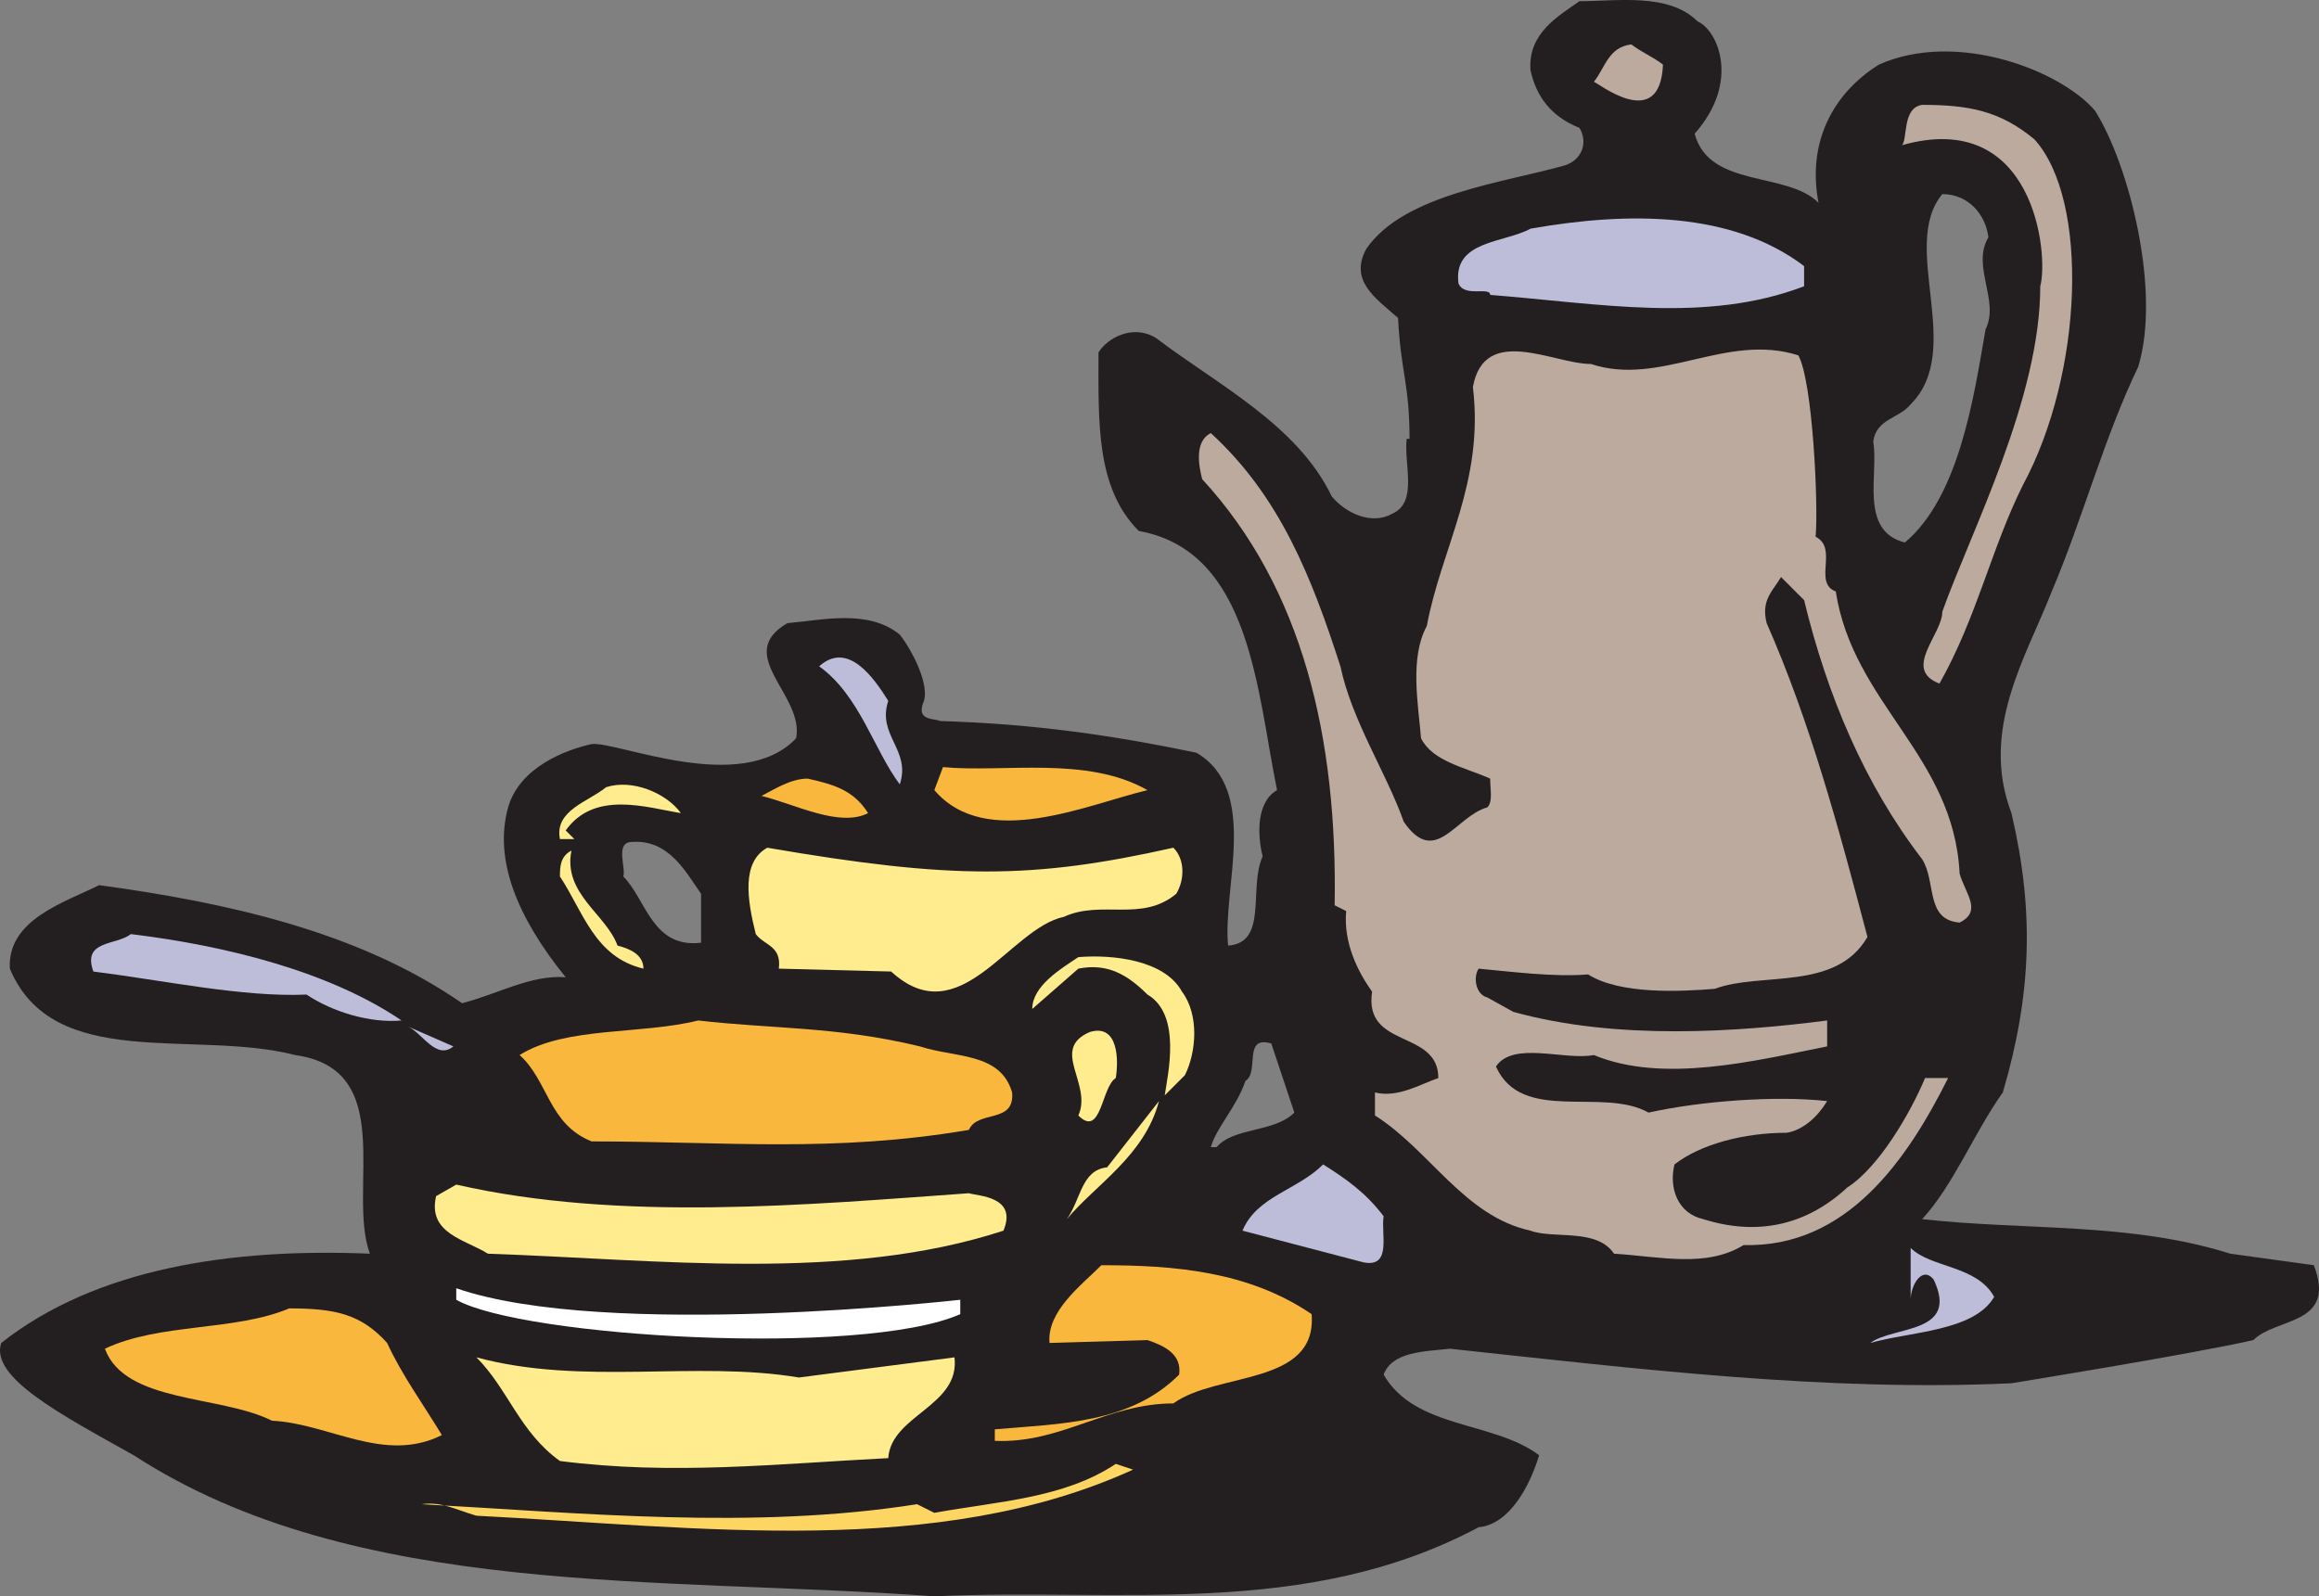
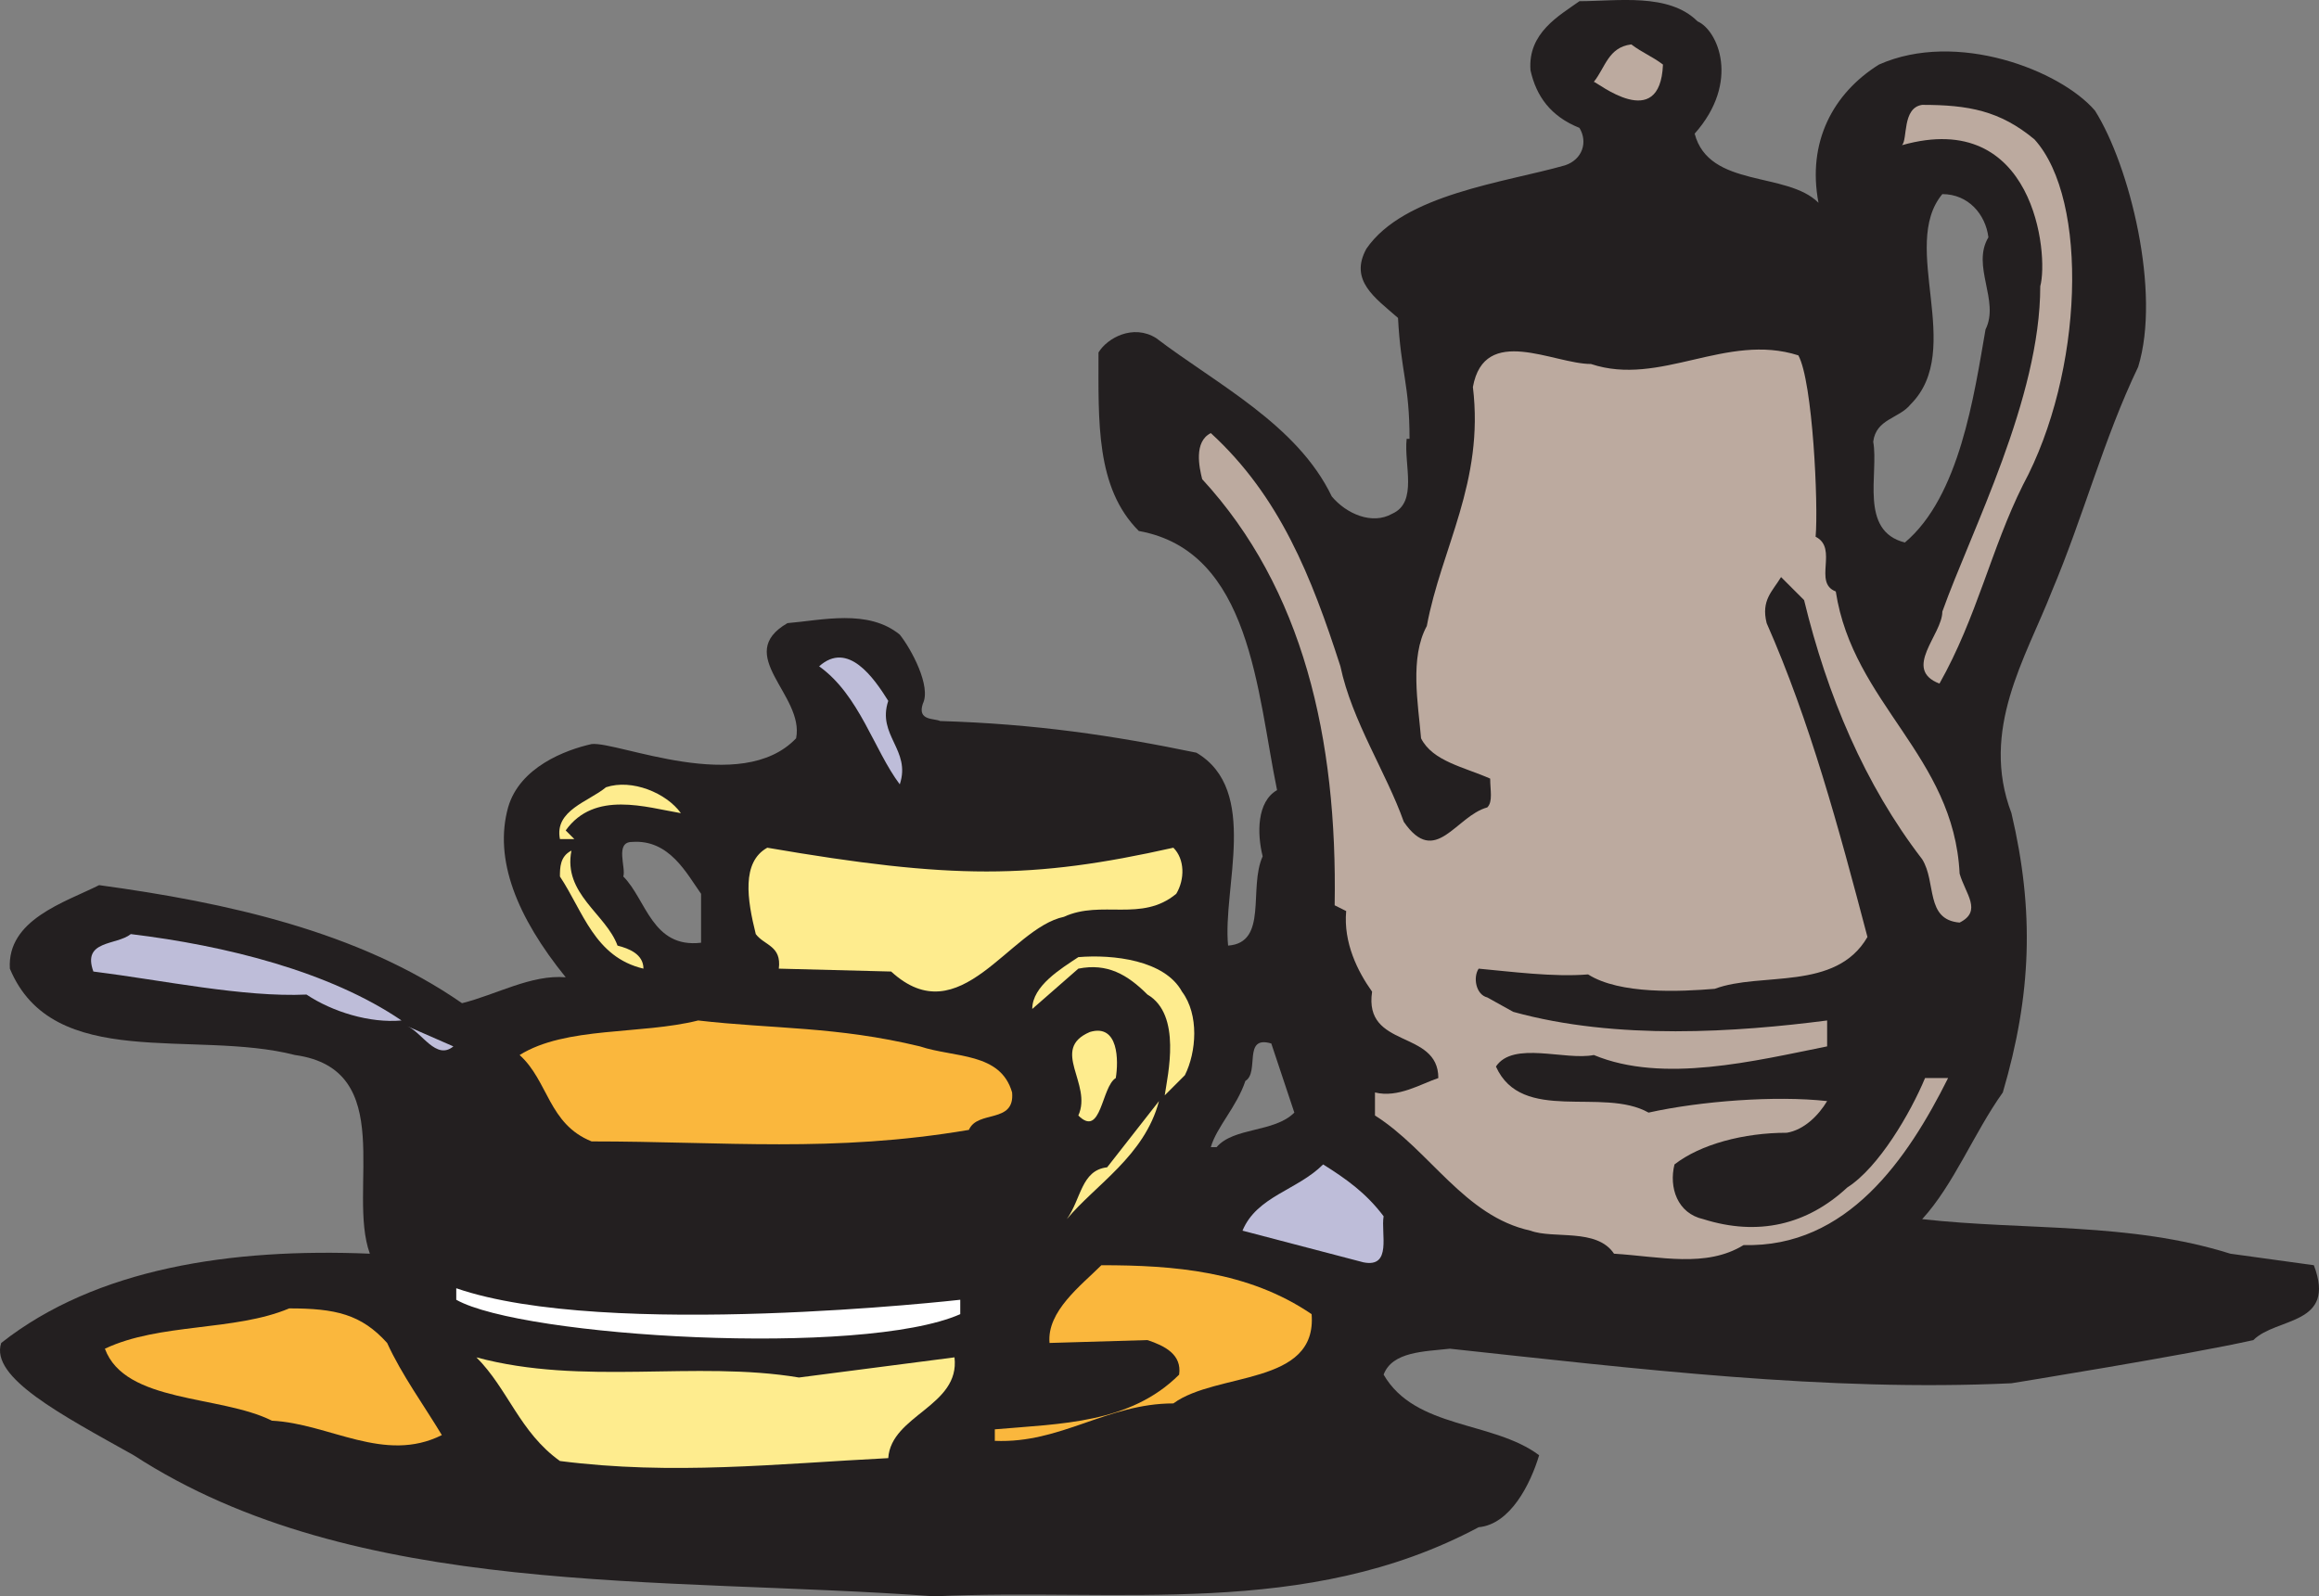
<svg xmlns="http://www.w3.org/2000/svg" width="603.908" height="415.816">
  <rect width="100%" height="100%" fill="#808080" stroke="none" />
  <path fill="#231f20" fill-rule="evenodd" d="M442.068 5.566c5.25 2.25 11.25 15.75-.75 29.25 3.75 14.25 24 9.75 32.25 18-3-15.75 3.75-28.5 15.75-36 20.25-9 47.25 1.5 56.25 12 9 14.25 17.25 47.25 11.25 66.75-9 18.75-14.25 39-22.5 58.5-6.75 17.25-18.75 36-10.5 57.75 6 25.5 5.25 47.25-2.25 72.75-7.5 10.5-12.75 24-21 33 27 3 54 .75 80.25 9l21.75 3c6 15.75-9.75 13.5-15.75 19.5-16.5 3.75-63 11.25-63 11.25-48 2.25-97.5-3.75-146.25-9-6.75.75-15 .75-17.25 6.75 8.25 14.25 28.5 12 40.5 21-2.25 7.5-7.5 18-15.75 18.75-45 24-93.75 15.75-141.75 18-71.25-5.25-150.75.75-208.5-36.75-18.75-10.5-37.5-20.25-34.5-29.25 24.75-19.5 60-24.75 96-23.25-6-16.5 7.5-48-19.5-51.75-26.25-6.75-63 4.5-74.25-22.5-.75-12.75 14.25-17.25 23.25-21.75 33 4.5 67.5 12 94.5 30.75 9-2.25 18-7.5 27-6.75-12.75-15.75-18.75-30.75-15-44.25 3-10.5 15-15 21.75-16.5 6.75-.75 39 13.5 53.25-1.5 2.25-11.25-16.5-21.75-2.25-30 9-.75 21-3.75 29.25 3 3 3.75 8.25 13.5 6 18-1.5 4.5 3 3.75 4.5 4.5 24.75.75 45 3.75 66.75 8.25 16.5 9.75 6.75 35.25 8.25 50.25 10.5-.75 5.25-15 9-23.25-1.5-6-1.5-14.25 3.75-17.25-5.25-25.5-6.75-62.25-36-67.5-11.25-11.25-10.5-28.5-10.5-46.5 2.25-3.75 9-7.5 15-3.75 15.75 12 36.75 22.5 45.75 41.25 3.75 4.5 10.5 7.5 15.75 4.5 6.75-3 3-12.75 3.75-19.5h.75c0-14.25-2.25-17.25-3-31.5-6-5.25-12.75-9.75-8.25-18 9.75-14.25 36-17.25 51.75-21.75 4.5-1.5 6-6 3.75-9.75-7.5-3-11.25-8.25-12.75-15-.75-9.75 7.5-14.25 12.75-18 9.75 0 23.25-2.25 30.75 5.25m63.75 45c-11.25 13.5 6 40.5-8.25 54.75-3 3.75-9 3.75-9.75 9.75 1.5 8.25-3.75 23.25 8.25 26.25 14.25-12 18-38.25 21-55.5 3.75-7.5-3.75-16.5.75-24-.75-6-5.25-11.25-12-11.25m-341.25 168.75c-4.5 0-1.5 6.75-2.25 9 6 6 7.5 18.75 20.25 17.25v-12.75c-3.75-5.25-8.25-14.25-18-13.5m166.5 52.5c-7.5-2.25-3 7.5-6.75 9.75-2.25 6.75-7.5 12-9 17.25h1.5c4.5-5.25 15-3.75 20.25-9l-6-18" />
  <path fill="#bcaa9f" fill-rule="evenodd" d="M433.068 16.816c-.75 18-17.25 4.5-18 4.5 3-3.75 3.75-9 9.75-9.75 3 2.25 5.25 3 8.25 5.25m96.75 19.5c14.25 15.75 12.75 60.75-3 90-8.25 16.5-12 34.5-21.75 51.75-9.75-3.75.75-12.75.75-18.75 7.5-21 25.5-55.5 25.5-84.75 2.25-8.25-1.5-46.5-36-36.75 1.5-1.5 0-9.75 5.25-10.5 12 0 20.25 1.5 29.25 9" />
-   <path fill="#bebdd9" fill-rule="evenodd" d="M469.818 69.316v5.25c-25.5 9.75-53.25 4.5-81.75 2.25 0-2.25-6.75.75-8.25-3-1.5-11.25 12-10.5 18.75-14.25 25.5-4.5 52.5-4.5 71.25 9.75" />
  <path fill="#bcaa9f" fill-rule="evenodd" d="M468.318 92.566c3.75 6.75 5.25 39 4.5 47.25 6 3-.75 12 5.25 14.25 4.5 29.25 30.75 42.75 32.25 73.5 1.5 5.25 6 9.75 0 12.75-9-.75-6-10.5-9.75-16.5-15-19.5-24.75-42.75-30.75-67.5l-6-6c-2.25 3.75-5.25 6-3.75 12 11.25 25.5 18.75 53.25 26.25 81.75-8.25 14.25-27.75 9-39.75 13.5-9 .75-24.75 1.5-33-3.75-9 .75-20.25-.75-28.5-1.5-1.5 2.25-.75 6.75 2.25 7.5l6.75 3.75c27 7.5 58.5 5.25 81.75 2.25v6.75c-18.75 3.75-42.75 9.75-60.75 2.25-7.5 1.5-21-3.75-25.5 3 6.75 15 27.75 5.25 39.75 12 13.5-3 33-4.5 46.5-3-2.25 3.75-6 7.5-10.5 8.25-11.25 0-22.5 3-29.25 8.25-1.5 6 .75 12.75 7.5 14.25 14.25 4.5 27 1.5 37.5-8.25 8.25-5.25 16.5-19.5 20.25-28.5h6c-10.5 21-26.25 44.25-53.25 43.5-9.75 6-21.75 3-33.75 2.25-4.5-6.75-15.75-3.75-21.75-6-17.25-3.75-26.25-21-40.5-30v-6c6 1.5 12-2.25 16.5-3.75 0-12.75-19.5-7.5-17.25-22.5-3.75-5.25-7.5-12.75-6.75-21l-3-1.5c.75-43.5-8.25-82.5-34.5-111-.75-3-2.25-9.75 2.25-12 18 16.5 26.25 37.5 33.75 60.75 3 14.25 12 27.75 16.5 40.5 8.25 12 13.5-1.5 21.75-3.75 1.5-1.5.75-4.5.75-7.5-6.75-3-15-4.5-18-10.5-.75-9-3-21 1.5-29.25 3.75-20.25 15-37.5 12-62.25 3-16.5 21-6 30.75-6 18 6 35.25-8.25 54-2.25" />
  <path fill="#bebdd9" fill-rule="evenodd" d="M231.318 182.566c-3 9 6 12.75 3 21.75-6.75-9-10.5-23.25-21-30.75 7.5-6.75 14.25 3 18 9" />
-   <path fill="#fab73d" fill-rule="evenodd" d="M298.818 205.816c-15.75 3.75-42 15.75-55.5 0l2.25-6c15.75 1.5 37.5-3 53.25 6m-72.75 6c-7.5 3.75-18.75-2.25-27.75-4.5 3-1.5 7.5-4.5 12-4.5 6.75 1.5 12 3 15.75 9" />
  <path fill="#feec8e" fill-rule="evenodd" d="M177.318 211.816c-9-1.5-22.5-6-30 4.5l2.25 2.25h-3.75c-1.5-7.5 7.5-9.75 12-13.5 6.75-2.25 15.75 1.5 19.5 6.75m128.25 9c3 3 3 8.25.75 12-9 7.5-19.5 1.5-29.25 6-14.25 3-27 30.75-45 14.25l-29.25-.75c.75-6-3.75-6-6-9-2.25-9-3.75-18.75 3-22.5 48 8.25 69 8.25 105.75 0m-144.75 25.5c3 .75 6.75 2.25 6.75 6-12.75-3-15.75-15-21.75-24 0-2.25 0-5.25 3-6.75-2.25 11.25 9 16.5 12 24.75" />
  <path fill="#bebdd9" fill-rule="evenodd" d="M104.568 265.816c-8.25.75-18-2.25-24.75-6.75-16.5.75-37.5-3.75-55.5-6-3-8.25 6-6.75 9.75-9.75 24.75 3 51.75 9.75 70.5 22.5" />
  <path fill="#feec8e" fill-rule="evenodd" d="M307.818 258.316c4.5 6 3.75 15.75.75 21.75l-5.25 5.25c.75-5.25 4.5-21-4.5-26.25-5.25-5.25-10.5-8.25-18-6.75l-12 10.5c0-6 7.5-10.5 12-13.5 9-.75 22.5.75 27 9" />
  <path fill="#fab73d" fill-rule="evenodd" d="M239.568 272.566c9 3 21 1.5 24 12 .75 8.25-9 4.5-11.25 9.75-35.25 6-63.75 3-98.25 3-11.25-4.5-11.25-15.75-18.75-22.5 12-7.5 31.5-5.25 46.5-9 19.5 2.25 36 1.5 57.75 6.75" />
  <path fill="#bebdd9" fill-rule="evenodd" d="M118.068 272.566c-4.5 3.75-8.25-3.75-12-5.25l12 5.25" />
  <path fill="#feec8e" fill-rule="evenodd" d="M290.568 280.816c-3.75 2.25-3.75 15.75-9.75 9.75 3.75-8.25-7.5-17.25 3-21.75 7.5-2.25 7.5 7.5 6.75 12m-12.75 36.75c3.75-5.25 3.75-12.75 10.5-13.5l13.5-17.25c-3.75 14.25-16.5 21.75-24 30.75" />
  <path fill="#bebdd9" fill-rule="evenodd" d="M360.318 316.816c-.75 4.5 2.25 13.5-5.25 12l-31.5-8.25c3.75-9 14.25-10.5 21-17.25 6 3.75 11.25 7.5 15.75 13.5" />
-   <path fill="#feec8e" fill-rule="evenodd" d="M252.318 310.816c2.25.75 12.75.75 9 9.75-41.25 13.5-90 7.5-134.25 6-6-3.75-15.75-5.25-13.5-15l5.25-3c42.75 9.75 91.5 5.25 133.5 2.25" />
-   <path fill="#bebdd9" fill-rule="evenodd" d="M519.318 337.816c-5.25 9-21.75 9-32.25 12 6-4.5 23.25-2.25 16.5-16.5-3-3.75-6 1.5-6 5.25v-13.5c5.25 5.25 17.25 4.5 21.75 12.75" />
  <path fill="#fab73d" fill-rule="evenodd" d="M341.568 342.316c1.5 18.75-24.75 15-36 23.25-17.25 0-29.25 10.5-46.5 9.75v-3c17.25-1.5 35.25-1.5 48-14.25.75-5.25-3.75-7.5-8.25-9l-25.5.75c-.75-8.25 8.25-15 13.5-20.25 18.75 0 38.25 1.5 54.75 12.75" />
  <path fill="#fff" fill-rule="evenodd" d="M250.068 338.566v3.75c-25.5 11.25-114 6-131.25-3.75v-3c39 13.5 131.25 3 131.25 3" />
  <path fill="#fab73d" fill-rule="evenodd" d="M100.818 349.816c3.75 8.25 9.75 16.5 14.25 24-15 7.5-29.25-3-44.25-3.75-13.5-6.75-38.25-4.5-43.5-18.75 14.25-6.75 33.75-4.5 48-10.5 12 0 18.75 1.5 25.5 9" />
  <path fill="#feec8e" fill-rule="evenodd" d="m208.068 358.816 40.5-5.25c1.5 12.75-16.5 15-17.25 26.25-29.25 1.5-56.25 4.5-85.5.75-10.5-7.5-13.5-18.75-21.75-27 27.75 7.5 57 .75 84 5.25" />
-   <path fill="#fdd562" fill-rule="evenodd" d="M295.068 382.816c-51 23.25-112.5 15-171 12-5.25-1.5-9-3.75-14.25-3 41.25 2.25 86.25 6.75 129 0l4.5 2.25c16.5-3 33.75-3.75 47.25-12.75l4.5 1.5" />
</svg>